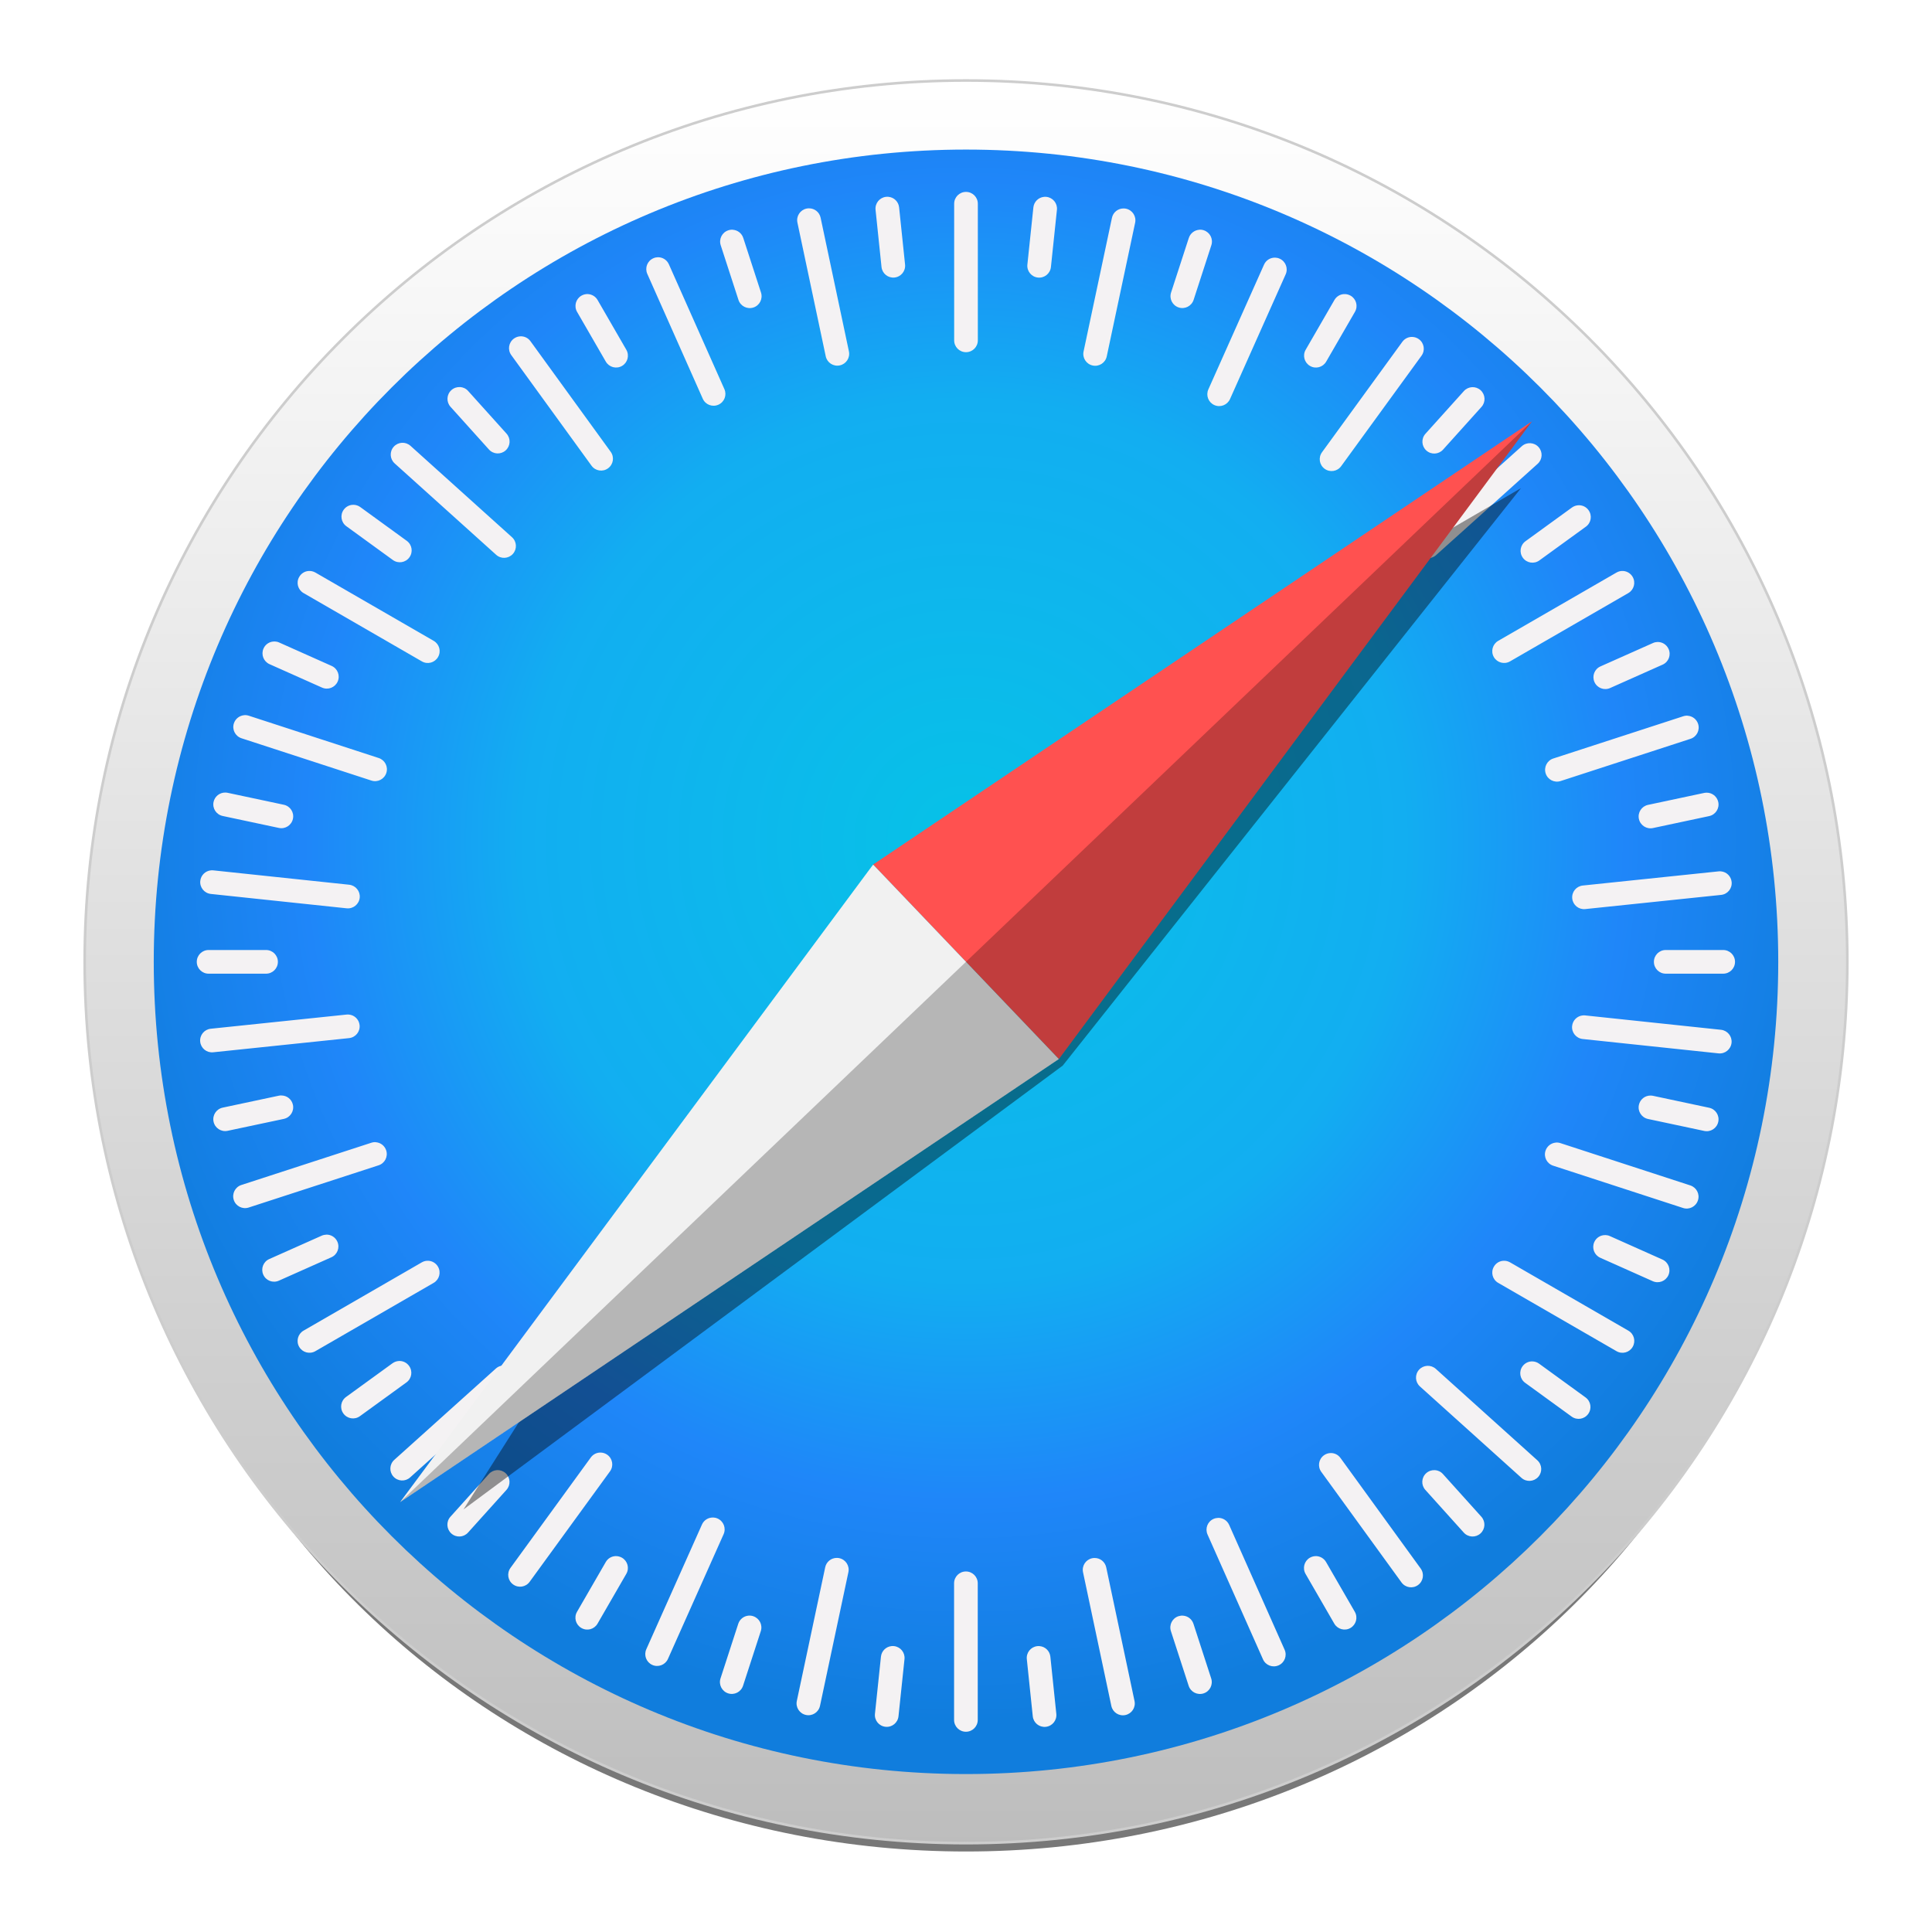
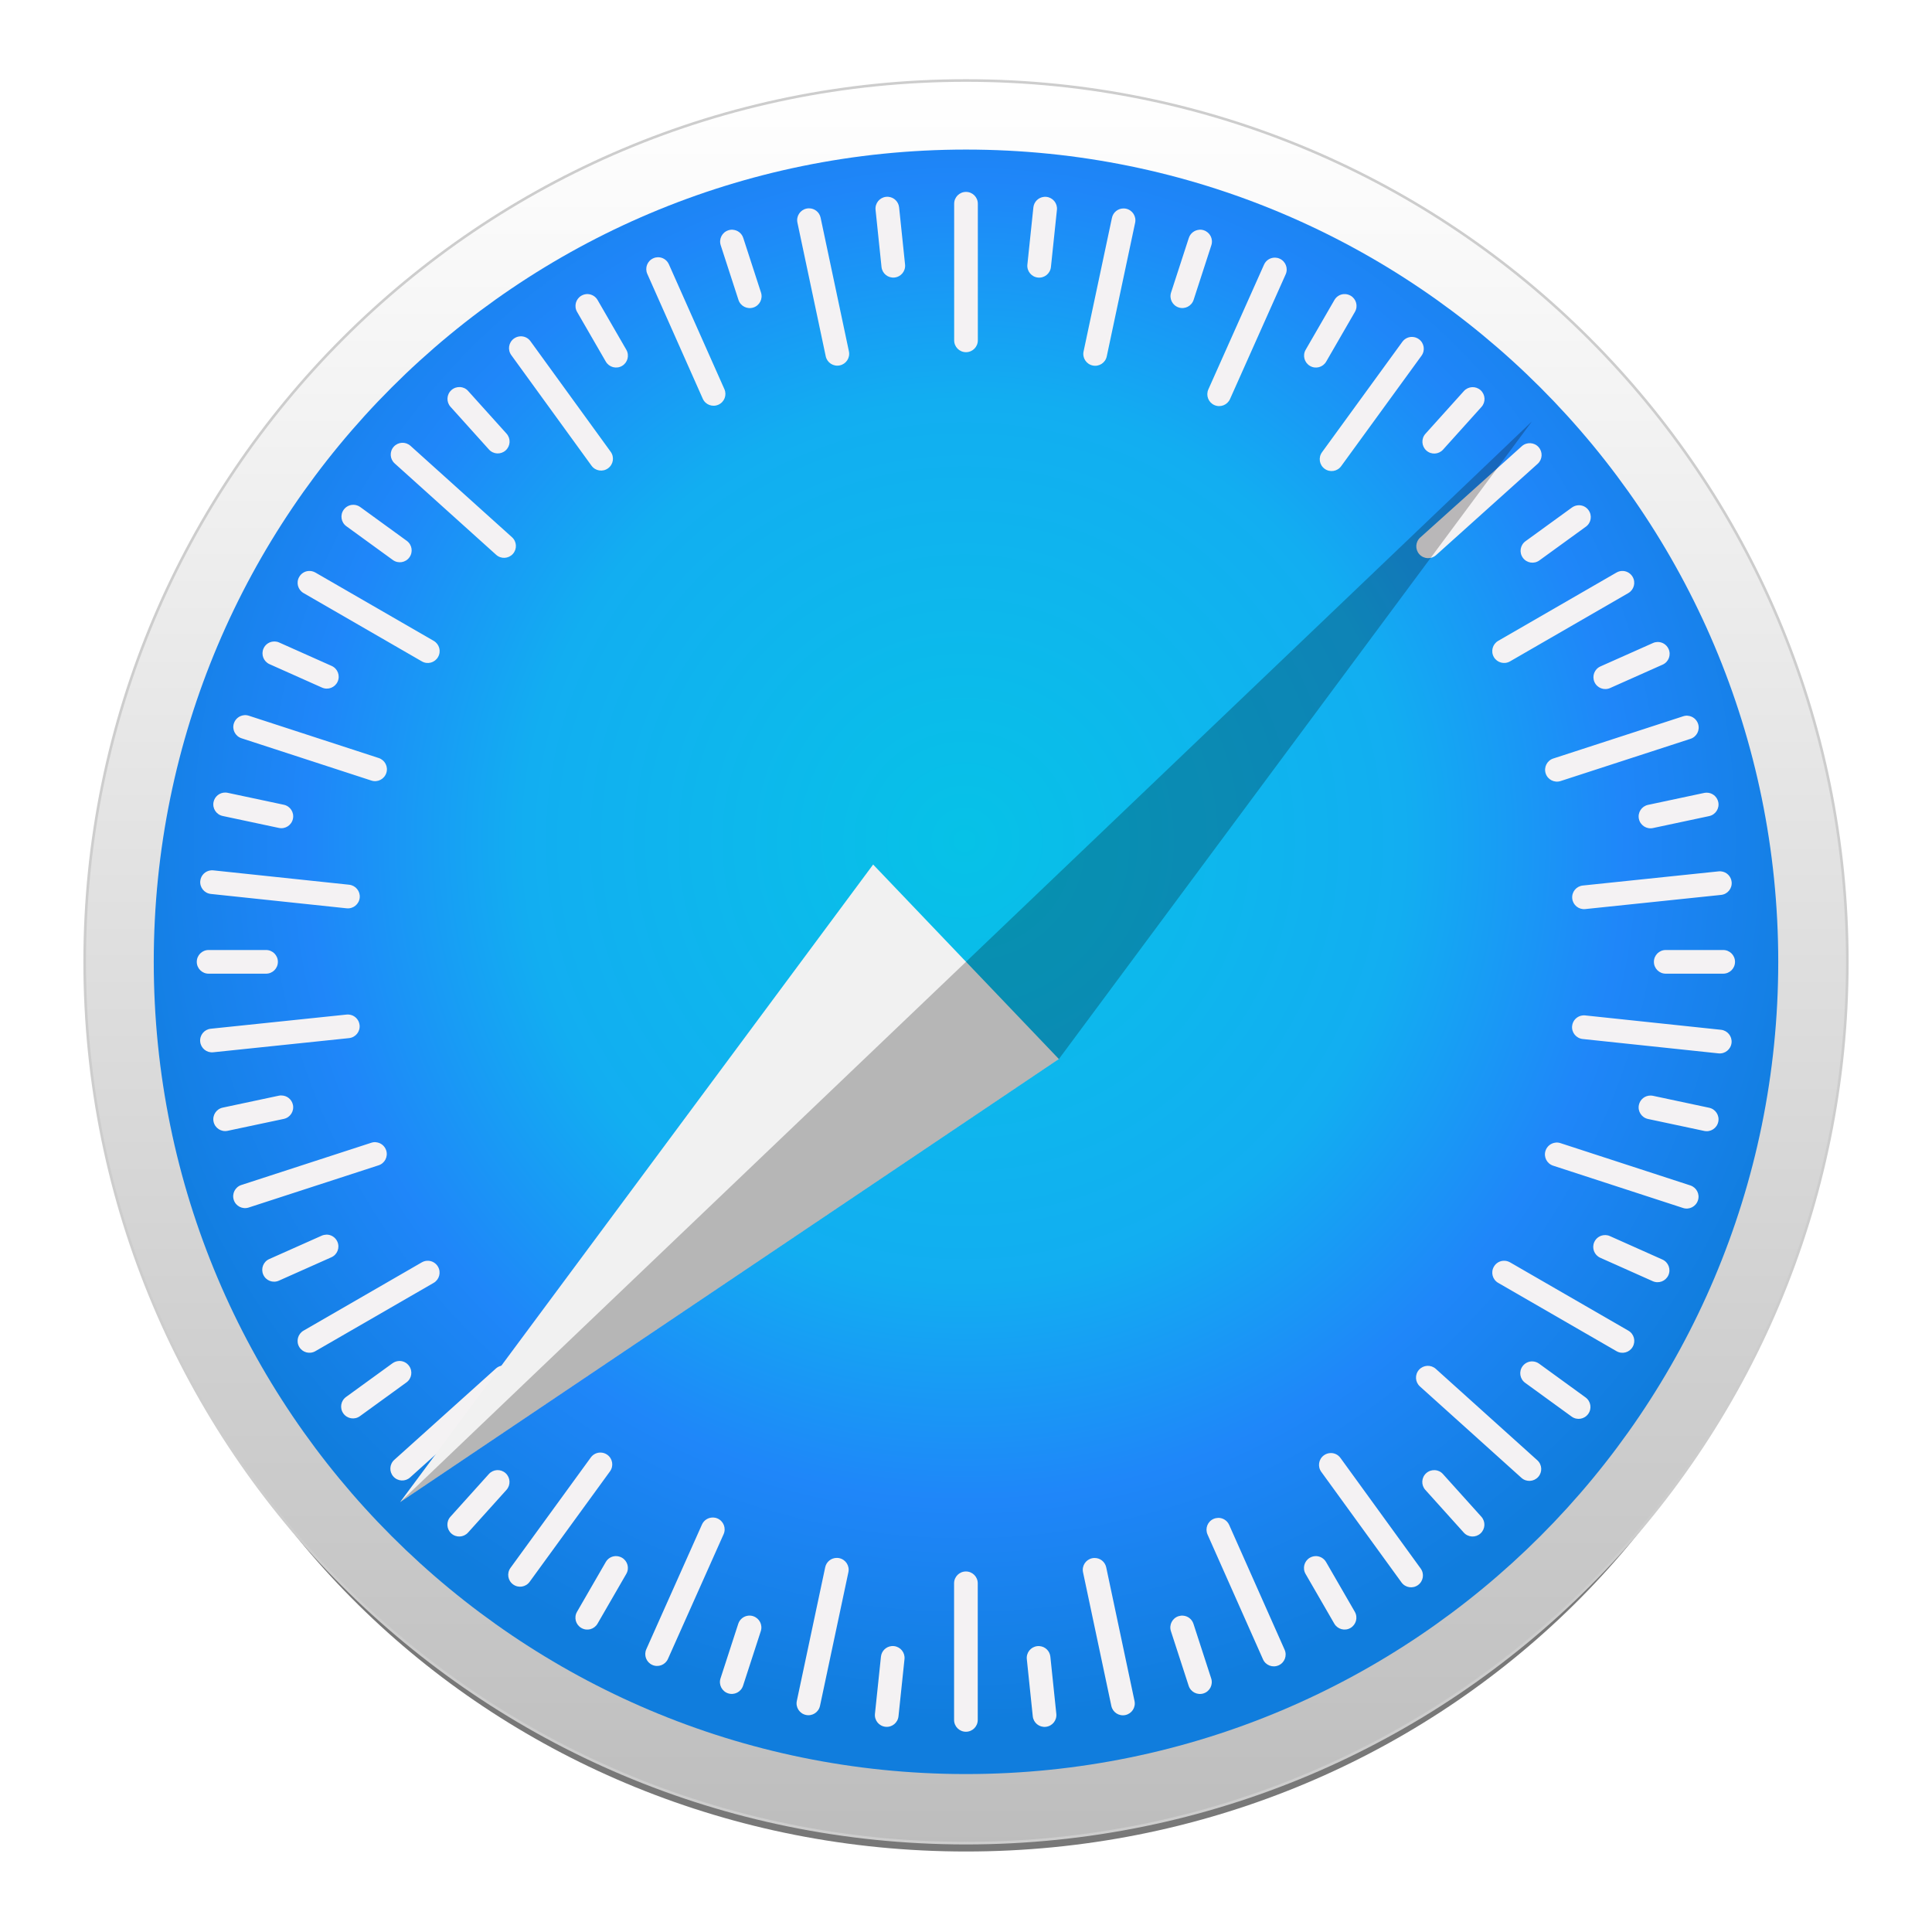
<svg xmlns="http://www.w3.org/2000/svg" id="Layer_2" viewBox="0 0 48 48">
  <defs>
    <filter id="GlobalShadow">
      <feGaussianBlur stdDeviation="0.7" />
    </filter>
    <linearGradient id="linear-gradient" x1="626.324" y1="-356.364" x2="626.324" y2="-312.419" gradientTransform="translate(-600.126 -309.322) scale(.997 -.997)" gradientUnits="userSpaceOnUse">
      <stop offset="0" stop-color="#bdbdbd" />
      <stop offset="1" stop-color="#fff" />
    </linearGradient>
    <radialGradient id="radial-gradient" cx="601.05" cy="-309.71" fx="601.05" fy="-309.71" r="21.171" gradientTransform="translate(-597.521 -299.351) scale(1.034 -1.034)" gradientUnits="userSpaceOnUse">
      <stop offset="0" stop-color="#06c2e7" />
      <stop offset=".25" stop-color="#0db8ec" />
      <stop offset=".5" stop-color="#12aef1" />
      <stop offset=".75" stop-color="#1f86f9" />
      <stop offset="1" stop-color="#107ddd" />
    </radialGradient>
    <filter id="ArrowShadow">
      <feGaussianBlur stdDeviation="0.4" />
    </filter>
  </defs>
  <g filter="url(#GlobalShadow)" opacity=".53">
    <path d="m45.094,25.689c0,11.217-9.444,20.311-21.093,20.311h0c-11.649,0-21.093-9.094-21.093-20.311S12.352,5.378,24.001,5.378c11.649,0,21.093,9.094,21.093,20.311Z" />
  </g>
  <path d="m45.896,23.896c0,12.093-9.803,21.896-21.896,21.896h0c-12.093,0-21.896-9.803-21.896-21.896S11.907,2,24,2h0c12.093,0,21.896,9.803,21.896,21.896h0Z" fill="url(#linear-gradient)" stroke="#cdcdcd" stroke-linecap="round" stroke-linejoin="round" stroke-width=".065" />
  <path d="m44.18,23.896c0,11.145-9.035,20.18-20.18,20.18h0c-11.145,0-20.18-9.035-20.18-20.18h0C3.82,12.751,12.855,3.716,24,3.716h0c11.145,0,20.18,9.035,20.18,20.18h0Z" fill="url(#radial-gradient)" />
  <path d="m24,4.768c-.163,0-.294.131-.294.294v3.394c0,.163.131.294.294.294s.294-.131.294-.294v-3.394c0-.163-.131-.294-.294-.294Zm-1.925.122c-.019-.002-.04-.002-.06 0-.162.017-.279.161-.262.323l.148,1.42c.017.162.161.279.323.262.162-.017.279-.161.262-.323l-.148-1.42c-.015-.142-.127-.249-.264-.262h0Zm3.863.001c-.136.013-.249.12-.264.262l-.149,1.42c-.017.162.1.306.262.323.162.017.306-.1.323-.262l.149-1.42c.017-.162-.1-.306-.262-.323-.02-.002-.04-.002-.06-0h0Zm-5.84.285c-.02 0-.04.002-.059.006-.16.034-.261.189-.227.349l.703,3.32c.034.16.189.261.349.227.16-.034.261-.189.227-.349l-.703-3.32c-.03-.14-.152-.234-.289-.233v0Zm7.817.003c-.137-.001-.26.094-.289.233l-.705,3.32c-.034.159.067.315.227.349.159.034.315-.067.349-.227l.705-3.32c.034-.159-.067-.315-.227-.349-.02-.004-.04-.006-.059-.006v-0Zm-9.704.529c-.038-.004-.077.001-.116.014-.155.05-.239.216-.189.371l.441,1.358c.05.155.216.239.371.189.155-.05.239-.216.189-.371l-.441-1.358c-.038-.116-.14-.193-.255-.202h0Zm11.58.001c-.114.01-.217.086-.255.202l-.441,1.357c-.05.155.034.32.189.371.155.05.32-.034.371-.189l.441-1.358c.05-.155-.034-.32-.189-.371-.039-.013-.078-.017-.116-.013h0Zm-13.446.682c-.038.001-.077.009-.114.026-.149.066-.215.239-.149.388l1.378,3.101c.066.149.239.215.388.149.149-.066.216-.239.149-.388l-1.379-3.101c-.05-.112-.16-.177-.274-.175h0Zm15.333.01c-.115-.002-.225.063-.274.175l-1.383,3.099c-.066.149,0,.322.149.389.149.066.322,0,.389-.149l1.383-3.099c.066-.149,0-.322-.149-.389-.037-.017-.076-.025-.114-.026h0Zm-17.065.906c-.057-.004-.115.008-.168.039-.141.082-.189.261-.108.402l.714,1.236c.082.141.261.189.402.108.141-.082.189-.261.108-.402l-.714-1.236c-.051-.088-.14-.14-.234-.147h0Zm18.774,0c-.094.006-.183.058-.234.147l-.714,1.236c-.082.141-.033.32.108.402.141.082.32.034.402-.108l.714-1.236c.082-.141.034-.32-.108-.402-.053-.03-.111-.043-.168-.039h0Zm-20.456,1.049c-.057.002-.113.02-.163.056-.132.096-.161.279-.065.411l1.993,2.747c.096.132.279.161.411.065.132-.096.161-.279.065-.411l-1.993-2.747c-.06-.083-.154-.125-.248-.121h0Zm22.158.015c-.094-.004-.188.039-.248.121l-1.996,2.744c-.096.132-.067.315.065.411.132.096.315.067.411-.065l1.996-2.744c.096-.132.067-.315-.065-.411-.049-.036-.106-.054-.163-.056h0Zm-23.662,1.246c-.075-.004-.152.021-.212.075-.121.109-.131.294-.022.415l.955,1.061c.109.121.294.131.415.022.121-.109.131-.294.022-.416l-.955-1.061c-.054-.061-.128-.093-.203-.097h0Zm25.146.002c-.075.004-.149.037-.203.097l-.955,1.061c-.109.121-.099.306.022.416.121.109.306.099.415-.022l.955-1.061c.109-.121.099-.306-.022-.416-.061-.054-.137-.079-.212-.075h0Zm-26.587,1.382c-.075.004-.149.037-.203.097-.109.121-.099.306.022.415l2.522,2.271c.121.109.306.099.415-.022.109-.121.099-.306-.022-.415l-2.522-2.271c-.061-.054-.137-.079-.212-.075h0Zm28.035.01c-.075-.004-.152.021-.212.075l-2.524,2.269c-.121.109-.131.294-.022.415.109.121.294.131.416.022l2.524-2.269c.121-.109.131-.294.022-.415-.054-.061-.128-.093-.203-.097h0Zm-29.233,1.531c-.094-.004-.188.039-.248.121-.096.132-.067.315.065.411l1.155.839c.132.096.315.067.411-.065.096-.132.067-.315-.065-.411l-1.155-.839c-.049-.036-.106-.054-.163-.056h0Zm30.43.011c-.057.002-.113.02-.163.056l-1.155.838c-.132.096-.161.279-.065.411.096.132.279.161.411.065l1.155-.838c.132-.096.161-.279.065-.411-.06-.083-.154-.125-.248-.121h0Zm-31.55,1.633c-.094.006-.183.058-.234.147-.082.141-.034.32.108.402l2.939,1.697c.141.082.32.034.402-.108s.034-.32-.108-.402l-2.939-1.697c-.053-.03-.111-.043-.168-.039h0Zm32.661,0c-.057-.004-.115.008-.168.039l-2.939,1.697c-.141.082-.189.261-.108.402s.261.189.402.108l2.939-1.697c.141-.082.189-.261.108-.402-.051-.088-.14-.14-.234-.147h0Zm-33.508,1.752c-.115-.003-.225.063-.274.174-.066.149,0,.322.149.389l1.304.582c.149.066.322,0,.389-.149.066-.149,0-.322-.149-.389l-1.304-.582c-.037-.017-.076-.025-.114-.026Zm34.36.012c-.038.001-.077.009-.114.026l-1.304.581c-.149.066-.215.239-.149.388.066.149.24.215.389.149l1.304-.581c.149-.066.215-.239.149-.388-.05-.112-.16-.177-.274-.175h0Zm-35.115,1.819c-.114.01-.217.086-.255.202-.051.155.034.32.189.371l3.227,1.051c.155.051.32-.034.371-.189.051-.155-.034-.32-.189-.371l-3.227-1.051c-.039-.013-.078-.017-.116-.014h0Zm35.868.013c-.038-.004-.077.001-.116.014l-3.227,1.049c-.155.05-.239.216-.189.371.05.155.216.239.371.189l3.227-1.049c.155-.05.239-.216.189-.371-.038-.116-.14-.193-.255-.202h0Zm-36.338,1.909c-.137-.001-.26.094-.29.233-.034.159.067.315.227.349l1.396.297c.159.034.315-.067.349-.227.034-.159-.067-.315-.227-.349l-1.396-.297c-.02-.004-.04-.006-.059-.006v-0Zm36.804.003c-.02 0-.039.003-.059.006l-1.396.297c-.159.034-.261.189-.227.349.034.159.19.261.349.227l1.396-.297c.159-.034.261-.19.227-.349-.03-.14-.153-.234-.29-.233v0Zm-37.16,1.93c-.136.013-.249.12-.264.262-.017.162.1.306.262.324l3.375.357c.162.017.306-.1.324-.262.017-.162-.1-.306-.262-.324l-3.375-.357c-.02-.002-.04-.002-.06-0h0Zm37.519.025c-.019-.002-.04-.002-.06 0l-3.375.352c-.162.017-.279.161-.262.323.017.162.161.279.323.262l3.375-.352c.162-.017.279-.161.262-.323-.015-.142-.127-.249-.263-.262h0Zm-37.576,1.954c-.163,0-.294.131-.294.294s.131.294.294.294h1.427c.163,0,.294-.131.294-.294s-.131-.294-.294-.294h-1.427Zm36.202,0c-.163,0-.294.131-.294.294,0,.163.131.294.294.294h1.427c.163,0,.294-.131.294-.294s-.131-.294-.294-.294h-1.427Zm-32.714,1.604c-.019-.002-.039-.002-.06 0l-3.375.352c-.162.017-.279.161-.262.323.017.162.161.279.323.262l3.375-.352c.162-.017.279-.161.262-.323-.015-.142-.127-.249-.264-.262h0Zm30.652.021c-.136.013-.249.12-.264.262-.017.162.1.306.262.324l3.375.357c.162.017.306-.1.324-.262.017-.162-.1-.306-.262-.324l-3.375-.357c-.02-.002-.04-.002-.06-0h0Zm-32.335,1.988c-.02 0-.04.002-.059.006l-1.396.297c-.159.034-.261.19-.227.349.034.159.19.261.349.227l1.396-.296c.159-.034.261-.19.227-.349-.03-.14-.152-.234-.289-.233v0Zm34.019.003c-.137-.001-.26.094-.289.233-.034.159.067.315.227.349l1.396.297c.159.034.315-.067.349-.227.034-.159-.067-.315-.227-.349l-1.396-.297c-.02-.004-.04-.006-.059-.006v-0Zm-31.667,1.159c-.038-.004-.077.001-.116.014l-3.227,1.049c-.155.05-.239.216-.189.371.05.155.216.239.371.189l3.227-1.049c.155-.05.239-.216.189-.371-.038-.116-.14-.193-.255-.202h0Zm29.313.01c-.114.01-.217.086-.255.202-.051.155.034.32.189.371l3.227,1.051c.155.051.32-.034.371-.189.051-.155-.034-.32-.189-.371l-3.227-1.051c-.039-.013-.078-.017-.116-.014h0Zm-30.545,2.287c-.038.001-.077.009-.114.025l-1.304.581c-.149.066-.215.239-.149.388.066.149.239.215.388.149l1.304-.581c.149-.066.215-.239.149-.388-.05-.112-.16-.177-.274-.175h0Zm31.775.011c-.115-.003-.225.063-.274.174-.066.149,0,.322.149.389l1.304.582c.149.066.322,0,.389-.149.066-.149,0-.322-.149-.389l-1.304-.582c-.037-.017-.076-.025-.114-.026h0Zm-29.235.638c-.057-.004-.115.008-.168.039l-2.939,1.697c-.141.082-.189.261-.108.402s.261.189.402.108l2.939-1.697c.141-.082.189-.261.108-.402-.051-.088-.14-.14-.234-.147h0Zm26.701,0c-.094.006-.183.058-.234.147-.082.141-.034.321.108.402l2.939,1.697c.141.082.321.034.402-.108s.034-.32-.108-.402l-2.939-1.697c-.053-.03-.111-.043-.168-.039h0Zm-27.434,2.49c-.057.002-.113.02-.163.056l-1.155.838c-.132.096-.161.279-.065.411.096.132.279.161.411.065l1.155-.838c.132-.096.161-.279.065-.411-.06-.083-.154-.125-.248-.122h0Zm28.16.01c-.094-.004-.188.039-.248.121-.096.132-.067.315.065.411l1.155.839c.132.096.315.067.411-.065.096-.132.067-.315-.065-.411l-1.155-.839c-.049-.036-.106-.054-.163-.056h0Zm-25.543.102c-.075-.004-.152.021-.212.075l-2.524,2.269c-.121.109-.131.294-.022.415.109.121.294.131.415.022l2.524-2.269c.121-.109.131-.294.022-.415-.054-.061-.128-.093-.203-.097Zm22.927.008c-.075.004-.149.037-.203.097-.109.121-.099.306.022.415l2.522,2.271c.121.109.306.099.416-.022.109-.121.099-.306-.022-.415l-2.522-2.271c-.061-.054-.137-.079-.212-.075h0Zm-20.532,2.155c-.094-.004-.188.039-.248.121l-1.996,2.744c-.096.132-.067.315.065.411.132.096.315.067.411-.065l1.996-2.744c.096-.132.067-.315-.065-.411-.049-.036-.106-.054-.163-.056Zm18.128.012c-.057.002-.113.02-.163.056-.132.096-.161.279-.065.411l1.993,2.747c.096.132.279.161.411.065.132-.096.161-.279.065-.411l-1.993-2.747c-.06-.083-.154-.125-.248-.121h0Zm-20.706.424c-.075.004-.149.037-.203.097l-.955,1.061c-.109.121-.099.306.022.416.121.109.306.099.415-.022l.955-1.061c.109-.121.099-.306-.022-.416-.061-.054-.137-.079-.212-.075h0Zm23.297.001c-.075-.004-.152.021-.212.075-.121.109-.131.294-.022.415l.955,1.061c.109.121.294.131.415.022.121-.109.131-.294.022-.416l-.955-1.061c-.054-.061-.128-.093-.203-.097h0Zm-17.932,1.177c-.115-.003-.225.063-.274.174l-1.383,3.099c-.066.149,0,.322.149.389.149.066.322,0,.389-.149l1.383-3.099c.066-.149,0-.322-.149-.389-.037-.017-.076-.025-.114-.026h0Zm12.55.009c-.038.001-.077.009-.114.025-.149.066-.215.239-.149.388l1.378,3.101c.066.149.239.215.388.149.149-.066.215-.239.149-.388l-1.378-3.101c-.05-.112-.16-.177-.274-.175h0Zm-14.98.95c-.094.006-.183.058-.234.147l-.714,1.236c-.082.141-.034.32.108.402.141.082.32.034.402-.108l.714-1.236c.082-.141.034-.32-.108-.402-.053-.03-.111-.043-.168-.039h0Zm17.428,0c-.057-.004-.115.009-.168.039-.141.082-.189.261-.108.402l.714,1.236c.082.141.261.189.402.108.141-.082.189-.261.108-.402l-.714-1.236c-.051-.088-.14-.14-.234-.147h0Zm-11.921.044c-.137-.001-.26.094-.289.233l-.705,3.32c-.034.159.067.315.227.349.159.034.315-.067.349-.227l.705-3.32c.034-.159-.067-.315-.227-.349-.02-.004-.04-.006-.059-.006v-0Zm6.403.002c-.02 0-.039.002-.059.006-.16.034-.261.189-.227.349l.703,3.32c.034.16.189.261.349.227.16-.034.261-.189.227-.349l-.703-3.32c-.03-.14-.152-.234-.289-.233h0Zm-3.196.335c-.163,0-.294.131-.294.294v3.394c0,.163.131.294.294.294s.294-.131.294-.294v-3.394c0-.163-.131-.294-.294-.294Zm-5.401,1.097c-.114.01-.217.086-.255.202l-.441,1.358c-.05.155.034.32.189.371.155.05.32-.034.371-.189l.441-1.357c.05-.155-.034-.32-.189-.371-.039-.013-.078-.017-.116-.014h0Zm10.799.001c-.038-.004-.077.001-.116.013-.155.05-.239.216-.189.371l.441,1.358c.05.155.216.239.371.189.155-.05.239-.216.189-.371l-.441-1.358c-.038-.116-.14-.193-.255-.202h0Zm-7.245.756c-.136.013-.249.12-.264.262l-.149,1.42c-.017.162.1.306.262.323s.306-.1.323-.262l.149-1.42c.017-.162-.1-.306-.262-.323-.02-.002-.04-.002-.06-0h0Zm3.682.001c-.019-.002-.04-.002-.06 0-.162.017-.279.161-.262.323l.148,1.42c.017.162.161.279.323.262.162-.017.279-.161.262-.323l-.148-1.42c-.015-.142-.127-.249-.264-.262h0Z" fill="#f4f2f3" />
  <g filter="url(#ArrowShadow)" opacity=".409">
-     <polygon points="37.789 12.127 21.692 21.479 11.515 37.502 26.404 26.474 37.789 12.127" />
-   </g>
-   <path d="m26.307,26.311l-4.614-4.832,16.367-11.01-11.753,15.842Z" fill="#ff5150" />
+     </g>
  <path d="m26.307,26.311l-4.614-4.832-11.753,15.842,16.367-11.01Z" fill="#f1f1f1" />
  <path d="m9.94,37.322l16.367-11.01,11.753-15.842-28.121,26.852Z" opacity=".243" />
</svg>